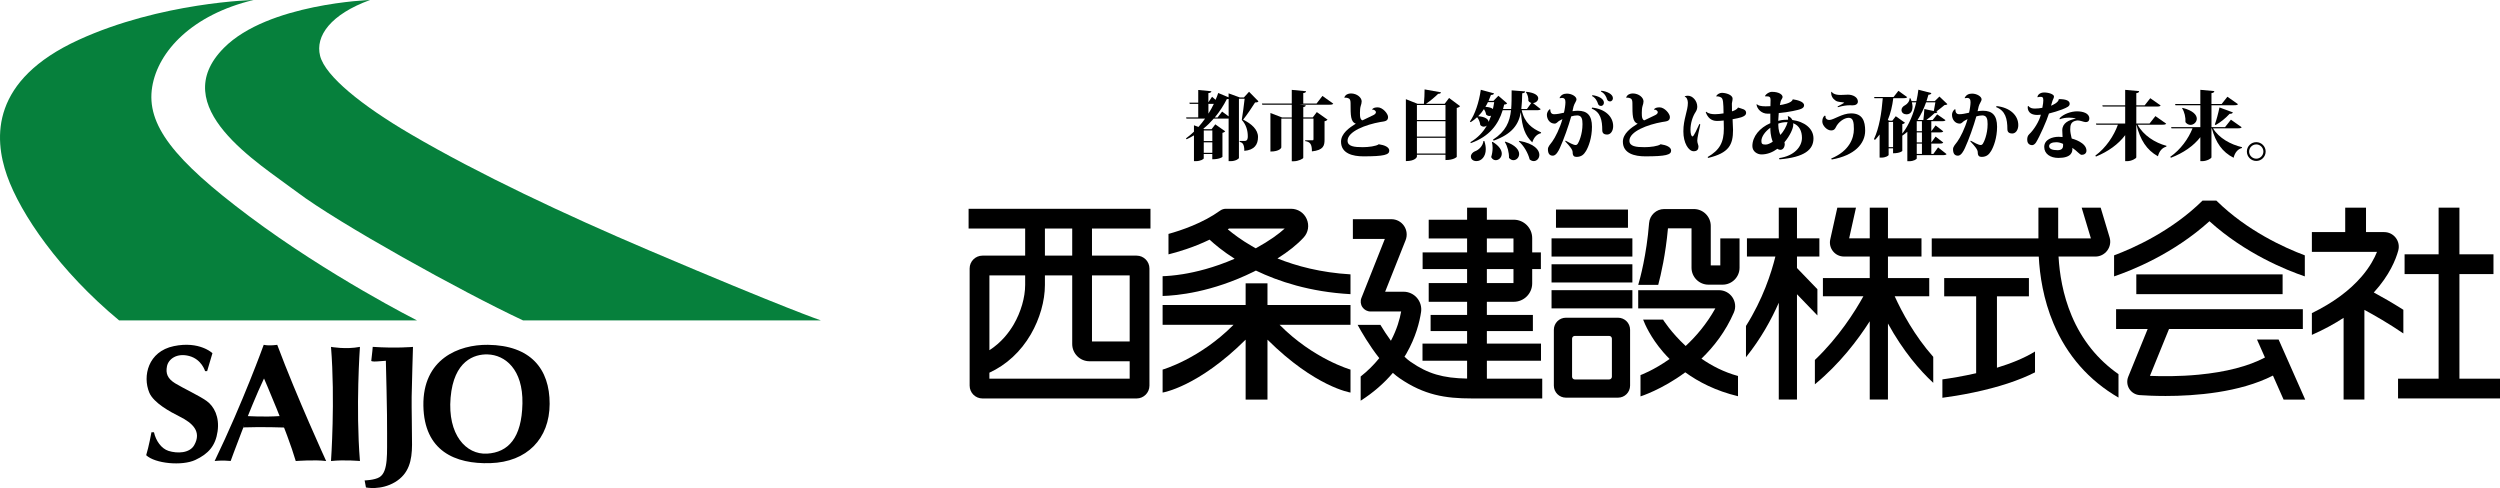
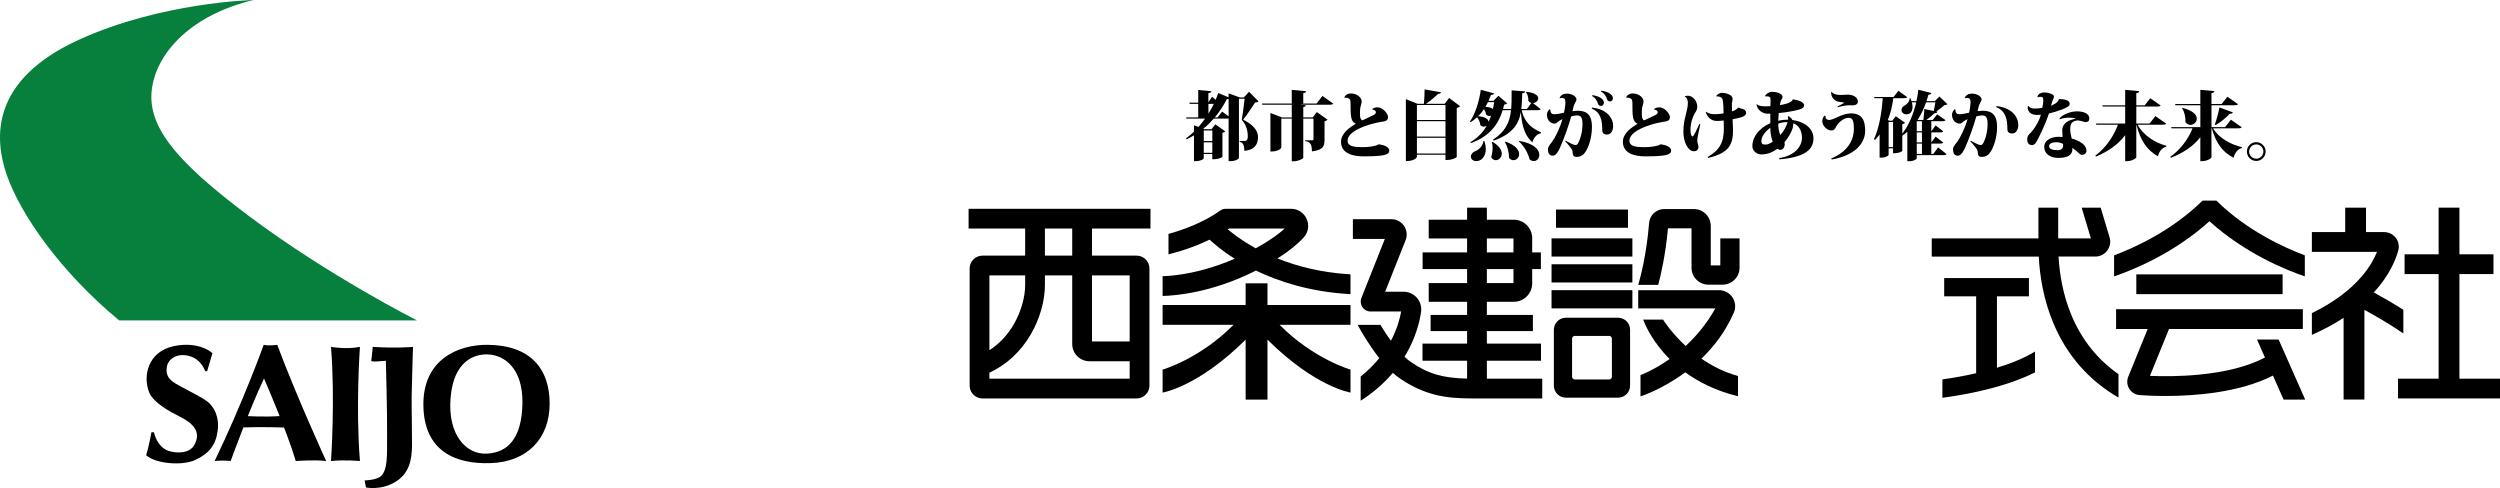
<svg xmlns="http://www.w3.org/2000/svg" id="_レイヤー_2" data-name="レイヤー 2" viewBox="0 0 184.252 35.969">
  <defs>
    <style>
      .cls-1, .cls-2 {
        stroke-width: 0px;
      }

      .cls-2 {
        fill: #06803c;
      }
    </style>
  </defs>
  <g id="_レイヤー_1-2" data-name="レイヤー 1">
    <g>
      <g>
        <path class="cls-1" d="M10.773,33.55c.189-.597.39-1.694.39-1.694h.184c.141.641.551,1.21,1.072,1.375.656.208,1.56.172,1.895-.422.567-1.005-.129-1.636-1.061-2.101-.708-.353-1.936-1.015-2.252-1.776-.503-1.21-.091-3.026,1.808-3.422s2.848.52,2.848.52l-.39,1.321h-.152s-.248-.865-1.166-1.112-1.538.226-1.643.755.038.909.601,1.256,1.761.904,2.317,1.299.964,1.182.812,2.245-.676,1.656-1.646,2.108c-.97.451-2.96.27-3.617-.353Z" />
        <path class="cls-1" d="M15.819,33.978s.543-.073,1.182-.004c0,0,1.373-3.796,2.457-6.081,0,0,1.701,3.902,2.339,6.085,0,0,1.429-.108,2.241,0,0,0-2.162-4.708-3.606-8.565,0,0-.583.094-.996,0,0,0-1.52,4.22-3.617,8.565Z" />
        <path class="cls-1" d="M18.192,30.662s1.254.086,2.49,0l.285.847s-1.625-.061-3.052-.009l.277-.839Z" />
        <path class="cls-1" d="M24.395,25.565s1.088.203,2.133,0c0,0-.321,4.449,0,8.413,0,0-1.135-.108-2.133,0,0,0,.316-4.509,0-8.413Z" />
        <path class="cls-1" d="M27.47,25.565s-.034.466-.108,1.039c0,0,.084.065.453.032s.623-.047.623-.047c0,0,.109,4.08.091,5.352-.019,1.376.116,2.81-.558,3.226-.362.223-1.097.24-1.097.24l.097.52s1.095.23,2.137-.391c1.041-.62,1.254-1.613,1.259-2.756.004-.968-.039-2.706-.028-3.528s.098-3.685.098-3.685c0,0-1.254.113-2.967-.003Z" />
        <path class="cls-1" d="M40.509,29.763c-.007,2.577-1.67,4.287-4.372,4.371-2.606.081-4.875-.904-4.933-4.224-.06-3.459,2.612-4.522,4.756-4.497,3.147.037,4.556,1.773,4.549,4.35ZM35.942,26.12c-.977-.029-2.501.461-2.733,3.185s1.134,4.218,2.69,4.128c1.556-.09,2.556-1.153,2.605-3.695.049-2.525-1.282-3.579-2.562-3.617Z" />
      </g>
      <g>
        <path class="cls-2" d="M8.781,23.616h21.957s-6.471-3.26-12.385-7.688c-5.564-4.166-7.591-6.751-7.136-9.529.43-2.626,2.955-5.323,7.471-6.399,0,0-6.822.154-12.907,2.945C-.655,5.898-.476,10.127.519,12.95s3.874,7.026,8.262,10.666Z" />
-         <path class="cls-2" d="M38.55,23.616h21.957s-2.513-.839-12.701-5.176c-6.128-2.609-12.514-5.606-17.563-8.565-3.552-2.082-6.271-4.257-6.652-5.759-.371-1.465.788-3.063,3.685-4.117,0,0-7.511.258-10.763,3.519-4.346,4.358,2.553,8.505,5.371,10.633,3.029,2.288,12.106,7.328,16.667,9.464Z" />
      </g>
      <g>
        <path class="cls-1" d="M152.688,23.28c-.664-1.569-.902-3.138-.972-4.371h2.709c.351,0,.673-.162.882-.443.21-.282.272-.636.171-.972l-.657-2.189h-1.401l.68,2.263h-2.41v-2.263h-1.457v2.263h-7.863v1.342h7.888c.071,1.375.333,3.151,1.089,4.939.995,2.353,2.604,4.185,4.787,5.454v-1.727c-1.536-1.074-2.693-2.513-3.446-4.294Z" />
        <path class="cls-1" d="M126.788,19.561h-.704v-2.91c0-.686-.558-1.244-1.244-1.244h-2.191c-.576,0-1.063.45-1.109,1.024-.19,2.383-.667,4.111-.802,4.563h1.474c.203-.758.543-2.237.718-4.168h1.736v2.905c0,.689.56,1.249,1.249,1.249h1.042c.689,0,1.249-.56,1.249-1.249v-2.163h-1.418v1.994Z" />
        <path class="cls-1" d="M71.386,16.844h4.169v1.996h-3.146c-.521,0-.946.424-.946.946v8.635c0,.521.424.946.946.946h11.36c.521,0,.946-.424.946-.946v-8.635c0-.521-.424-.946-.946-.946h-3.289v-1.996h4.311v-1.457h-13.405v1.457ZM75.555,20.296v.708c0,.911-.314,1.995-.839,2.9-.344.593-.917,1.343-1.796,1.908v-5.516h2.635ZM72.919,27.909v-.441c1.259-.581,2.313-1.551,3.056-2.832.658-1.135,1.036-2.458,1.036-3.631v-.708h2.012v5.056c0,.701.57,1.272,1.272,1.272h2.963v1.285h-10.338ZM83.258,20.296v4.871h-2.778v-4.871h2.778ZM79.023,18.84h-2.012v-1.996h2.012v1.996Z" />
        <rect class="cls-1" x="114.677" y="15.444" width="5.306" height="1.342" />
        <rect class="cls-1" x="114.35" y="17.567" width="5.958" height="1.342" />
        <rect class="cls-1" x="114.35" y="19.477" width="5.958" height="1.342" />
        <rect class="cls-1" x="114.35" y="21.386" width="5.958" height="1.342" />
        <path class="cls-1" d="M119.251,23.416h-3.843c-.49,0-.888.398-.888.888v4.116c0,.49.398.888.888.888h3.843c.49,0,.888-.398.888-.888v-4.116c0-.49-.398-.888-.888-.888ZM118.798,27.765c0,.111-.09.201-.201.201h-2.533c-.111,0-.201-.09-.201-.201v-2.807c0-.111.09-.201.201-.201h2.533c.111,0,.201.09.201.201v2.807Z" />
        <path class="cls-1" d="M93.414,20.882h-1.61v1.599h-6.119v1.457h5.227c-2.498,2.524-5.227,3.301-5.227,3.301v1.693s2.601-.405,6.119-3.899v4.417h1.61v-4.417c3.517,3.495,6.119,3.899,6.119,3.899v-1.693s-2.729-.777-5.227-3.301h5.227v-1.457h-6.119v-1.599Z" />
        <path class="cls-1" d="M109.583,26.588h3.99v-1.265h-3.99v-.925h3.392v-1.188h-3.392v-.968h1.983c.749,0,1.358-.609,1.358-1.358v-1.053h.64v-1.227h-.64v-1.053c0-.749-.609-1.358-1.358-1.358h-1.983v-.889h-1.457v.889h-2.829v1.38h2.829v1.031h-3.278v1.227h3.278v1.031h-2.829v1.38h2.829v.968h-2.689v1.188h2.689v.925h-3.287v1.265h3.287v1.314c-1.797-.034-2.882-.356-4.145-1.222-.15-.103-.308-.235-.47-.389.045-.074.093-.146.137-.222.7-1.22.977-2.343,1.086-3.07.056-.376-.054-.757-.302-1.045-.248-.288-.609-.453-.989-.453h-1.357l1.509-3.8c.138-.348.095-.741-.115-1.051-.21-.31-.559-.495-.934-.495h-2.838v1.457h2.355l-1.726,4.349c-.089.224-.061.478.074.678.136.2.361.319.603.319h2.252c-.098.551-.31,1.317-.755,2.157-.134-.184-.269-.378-.406-.586-.135-.206-.258-.404-.368-.585h-1.679c.26.479.85,1.508,1.596,2.451-.398.489-.851.945-1.372,1.354v1.784c.922-.589,1.714-1.276,2.373-2.052.165.149.334.284.505.401,1.802,1.236,3.362,1.484,5.295,1.484h5.209v-1.457h-4.08v-1.321ZM109.583,17.573h1.961v1.031h-1.961v-1.031ZM109.583,19.83h1.961v1.031h-1.961v-1.031Z" />
-         <path class="cls-1" d="M142.187,21.838v-1.342h-3.043v-1.588h2.471v-1.342h-2.471v-2.263h-1.342v2.263h-1.518l.504-2.263h-1.375l-.522,2.343c-.069.308.005.627.203.873.198.247.492.388.808.388h1.899v1.588h-3.451v1.342h2.982c-.626,1.132-1.814,3.014-3.574,4.693v1.793c1.824-1.5,3.162-3.264,4.043-4.645v5.769h1.342v-5.605c1.127,2.046,2.34,3.449,3.339,4.374v-1.916c-1.384-1.562-2.314-3.306-2.841-4.463h2.546Z" />
        <rect class="cls-1" x="157.448" y="20.222" width="10.782" height="1.457" />
        <path class="cls-1" d="M147.178,21.838h2.355v-1.342h-6.244v1.342h2.355v5.669c-.978.224-1.871.369-2.488.455v1.355c.554-.073,1.372-.197,2.306-.394,1.822-.384,3.337-.881,4.52-1.481v-1.536c-.808.5-1.803.891-2.805,1.196v-5.264Z" />
        <polygon class="cls-1" points="181.262 27.909 181.262 20.2 183.771 20.2 183.771 18.743 181.262 18.743 181.262 15.304 179.728 15.304 179.728 18.743 177.22 18.743 177.22 20.2 179.728 20.2 179.728 27.909 176.738 27.909 176.738 29.365 184.252 29.365 184.252 27.909 181.262 27.909" />
        <path class="cls-1" d="M96.082,17.503c.342-.376.427-.898.222-1.363-.205-.465-.649-.753-1.157-.753h-4.799c-.153,0-.302.048-.426.138-1.274.919-2.868,1.456-3.804,1.715v1.507c.649-.161,1.821-.5,3.03-1.085.377.351.99.864,1.845,1.408-1.544.671-2.899.988-3.812,1.135-.655.106-1.171.141-1.496.151v1.458c1.024-.027,3.621-.261,6.713-1.79.056-.028.107-.055.162-.083,1.647.795,3.98,1.576,6.972,1.739v-1.459c-2.193-.129-3.989-.614-5.382-1.172.814-.514,1.462-1.032,1.932-1.548ZM90.578,16.844h4.105c-.423.387-1.094.886-2.132,1.457-.106-.058-.208-.115-.305-.172-.769-.447-1.35-.885-1.757-1.228.029-.02.06-.038.089-.058Z" />
        <path class="cls-1" d="M127.789,23.026c.158-.363.113-.781-.107-1.111-.22-.331-.589-.528-.987-.528h-5.958v1.342h5.685c-.645,1.152-1.422,2.062-2.187,2.77-1.091-1.01-1.667-1.943-1.667-1.943h-1.468c.117.31.538,1.306,1.482,2.399.14.162.297.33.469.502-1.198.849-2.145,1.187-2.145,1.187v1.57s1.571-.492,3.299-1.774c.97.705,2.243,1.367,3.887,1.762v-1.492c-1.04-.283-1.938-.754-2.694-1.278.914-.879,1.781-1.998,2.392-3.405Z" />
        <polygon class="cls-1" points="132.598 27.544 132.598 27.537 132.594 27.54 132.598 27.544" />
        <path class="cls-1" d="M169.867,20.37v-1.55c-1.48-.555-4.253-1.804-6.518-4.034h-1.022c-2.265,2.23-5.038,3.48-6.518,4.034v1.55c1.327-.45,4.374-1.665,7.029-4.065,2.655,2.4,5.702,3.615,7.029,4.065Z" />
        <path class="cls-1" d="M166.342,25.024l.587,1.325c-1.228.646-2.868,1.071-4.885,1.265-1.436.138-2.755.123-3.592.088l1.406-3.455h9.863v-1.457h-13.764v1.457h2.328l-1.432,3.519c-.119.291-.09.625.076.892.166.267.453.439.766.462.414.029,1.084.064,1.909.064,2.186,0,5.455-.25,7.914-1.504l.784,1.77h1.593l-1.959-4.425h-1.593Z" />
        <path class="cls-1" d="M177.129,24.576v-1.745c-.834-.53-1.599-.964-2.178-1.275,1.168-1.276,1.628-2.449,1.803-3.093.088-.326.021-.666-.184-.935-.205-.268-.517-.422-.855-.422h-1.338v-1.802h-1.533v1.802h-2.457v1.457h4.8c-.186.466-.522,1.105-1.122,1.806-.894,1.044-2.129,1.953-3.678,2.708v1.605c.898-.396,1.671-.821,2.338-1.257v6.023h1.533v-6.61c.733.395,1.785.996,2.873,1.738Z" />
-         <path class="cls-1" d="M133.944,23.248v-1.933l-1.505-1.561v-.846h1.651v-1.342h-1.651v-2.263h-1.342v2.263h-2.346v1.342h2.096c-.3,1.217-.924,3.146-2.167,5.116v2.304c1.105-1.373,1.878-2.79,2.417-4.016v7.136h1.342v-7.762l1.505,1.561Z" />
      </g>
      <g>
        <path class="cls-1" d="M92.058,6.765l.692.704c-.039.061-.117.083-.249.083-.199.321-.598.914-.881,1.268.615.299,1.096.731,1.096,1.274,0,.554-.255.958-1.008,1.025,0-.548-.172-.615-.349-.665v-.066h.382c.222,0,.222-.238.222-.349,0-.41-.117-.848-.443-1.202.066-.377.161-1.124.211-1.562h-.421v4.365c0,.055-.227.238-.621.238h-.139v-3.14c-.039.005-.083.005-.139.005h-.958c-.227.26-.482.515-.77.748l.089.033h.52l.277-.36.731.515c-.033.039-.099.088-.205.111v1.772c0,.011-.205.177-.748.177v-.388h-.631v.321c0,.05-.222.205-.587.205h-.133v-1.9c-.172.105-.354.199-.543.288l-.044-.067c.205-.15.404-.315.587-.493v-.471l.332.122c.177-.194.338-.404.487-.615h-1.374l-.022-.088h.892v-.997h-.626l-.028-.089h.654v-.936l.969.094c-.011.072-.061.117-.222.139v.676l.272-.41.26.227c.078-.172.139-.343.194-.504l.764.321v-.293l.837.305h.288l.382-.421ZM89.35,9.613h-.631v.786h.631v-.786ZM88.718,11.263h.631v-.775h-.631v.775ZM89.062,8.377c.15-.238.283-.482.399-.72h-.399v.72ZM90.07,8.223l.482.354v-1.285c-.039.011-.088.017-.133.011-.222.438-.515.903-.886,1.352h.205l.332-.432Z" />
        <path class="cls-1" d="M97.465,7.07l.798.57c-.044.061-.117.077-.277.077h-2.238l.488.044c-.011.066-.044.111-.183.128v.764h.698l.299-.393.792.559c-.039.044-.105.094-.222.116v1.352c0,.449-.077.775-.931.87,0-.521-.116-.698-.498-.759v-.061h.559c.039,0,.055-.022.055-.077v-1.518h-.753v2.886c0,.072-.377.255-.687.255h-.161v-3.141h-.77v2.127c0,.022-.122.299-.803.299v-2.841l.853.327h.72v-.936h-2.171l-.028-.088h2.199v-1.008l1.052.1c-.006.077-.055.116-.205.138v.77h.98l.432-.559Z" />
        <path class="cls-1" d="M101.127,8.062c.061-.105.216-.15.416-.15.36,0,.759.465.759.715,0,.321-.277.316-.57.365-1.063.188-2.415.692-2.415,1.379,0,.421.493.476,1.125.476.404,0,.997-.072,1.174-.216.426.061.775.21.775.471,0,.305-.377.421-1.905.421-.776,0-1.651-.205-1.651-1.08,0-.599.603-1.03,1.091-1.33-.388-.128-.388-.615-.388-1.501,0-.155-.022-.304-.128-.354-.083-.039-.155-.061-.227-.061-.028,0-.055.005-.083.011l-.017-.033c.072-.205.288-.288.482-.288.46.006.792.31.792.587,0,.106-.033.216-.072.338-.044.138-.055.338-.055.509,0,.083,0,.166.006.227.011.15.072.31.183.321.189-.094.515-.255.704-.338.166-.072.282-.144.282-.26,0-.105-.139-.205-.266-.188l-.011-.022Z" />
        <path class="cls-1" d="M106.799,7.22l.809.604c-.039.05-.117.105-.244.133v3.606c0,.011-.216.233-.831.233v-.394h-2.105v.144c0,.033-.122.327-.814.327v-4.564l.864.343h.465c.033-.321.05-.764.05-1.063l1.208.216c-.017.072-.061.11-.211.11-.216.216-.554.51-.897.737h1.379l.327-.432ZM106.533,7.741h-2.105v1.102h2.105v-1.102ZM106.533,8.932h-2.105v1.135h2.105v-1.135ZM104.428,11.313h2.105v-1.158h-2.105v1.158Z" />
        <path class="cls-1" d="M113.551,8.045c-.044.061-.122.077-.271.077h-1.13c.21.947.781,1.352,1.429,1.634l-.006.061c-.299.066-.526.304-.643.676-.526-.51-.742-1.074-.842-2.21h-.005c-.161.881-.621,1.59-2,2.083l-.05-.072c.947-.61,1.241-1.319,1.329-2.171h-.615c-.321,1.058-.975,1.933-2.348,2.426l-.028-.072c.537-.316.93-.731,1.207-1.218h-.005c-.061.05-.139.077-.216.077-.088,0-.183-.039-.26-.122-.017-.194-.106-.421-.233-.576-.144.139-.305.26-.471.365l-.061-.044c.36-.504.676-1.413.803-2.343l.975.266c-.022.072-.077.116-.227.116-.055.155-.117.299-.177.438h.36l.366-.377.642.554c-.039.061-.088.083-.216.094-.022.111-.05.222-.083.327h.599c.033-.36.033-.914.033-1.374l.997.077c-.011.078-.05.117-.216.139-.011.41-.022.798-.066,1.158h.415l.321-.449c-.078-.017-.155-.066-.216-.15.011-.222-.055-.487-.183-.643l.033-.028c.654.072.875.288.875.482,0,.183-.188.343-.388.349l.57.449ZM109.397,10.394c.077.227.105.427.105.604,0,.548-.327.875-.687.875-.222,0-.41-.117-.41-.338,0-.166.128-.305.283-.377.282-.094.603-.388.642-.764h.067ZM109.713,8.987c.067-.15.128-.304.183-.46-.039.017-.077.022-.122.022-.083,0-.172-.033-.249-.111-.017-.133-.077-.277-.155-.399-.128.199-.271.371-.427.526.559.044.759.244.77.421ZM109.663,7.525c-.055.122-.122.238-.188.349.282.017.46.077.554.161.039-.166.066-.338.094-.509h-.46ZM110.017,10.46c.493.305.665.615.665.864,0,.282-.221.482-.443.482-.128,0-.255-.066-.338-.227.066-.205.105-.449.105-.676,0-.155-.017-.305-.05-.427l.061-.017ZM110.948,10.438c.759.255,1.014.626,1.014.914,0,.26-.2.454-.421.454-.111,0-.227-.05-.327-.172.011-.382-.111-.87-.31-1.169l.044-.028ZM111.973,10.383c1.119.199,1.479.67,1.479,1.03,0,.26-.188.46-.415.46-.094,0-.2-.039-.299-.122-.117-.465-.427-1.014-.798-1.33l.033-.039Z" />
        <path class="cls-1" d="M115.895,8.195c.122-.017.266-.033.393-.033.687,0,1.041.338,1.041,1.18,0,.831-.26,1.485-.438,1.784-.161.266-.338.432-.698.438-.183,0-.288-.083-.288-.338,0-.194-.188-.426-.548-.808l.028-.05c.238.133.576.321.737.321.055,0,.11-.022.166-.106.067-.099.343-.665.343-1.434,0-.371-.055-.643-.393-.643-.122,0-.316.033-.438.072-.199.709-.554,1.717-.842,2.337-.089.199-.277.559-.51.559-.271,0-.365-.188-.365-.487,0-.183.194-.382.316-.548.21-.282.57-.997.753-1.662-.066.028-.189.1-.255.139-.088.05-.172.194-.321.194-.343,0-.57-.305-.57-.654,0-.166.105-.327.205-.404l.044.006c.006.199.055.36.288.36.205,0,.46-.05.72-.111.055-.205.11-.581.11-.77,0-.194-.055-.321-.255-.321-.044,0-.1.011-.161.022l-.017-.017c.1-.222.288-.321.543-.321.36,0,.704.216.704.421,0,.144-.155.293-.216.532l-.078.343ZM117.335,7.929c.975.1,1.562.676,1.556,1.374,0,.343-.183.615-.449.615-.15-.005-.354-.044-.354-.316,0-.737-.122-1.34-.775-1.595l.022-.077ZM117.363,7.015c.426.05.847.26.847.548,0,.122-.072.244-.221.244-.106,0-.189-.066-.216-.161-.05-.166-.172-.438-.443-.57l.033-.061ZM118.021,6.688c.432.044.853.26.853.548,0,.111-.072.238-.216.238-.117,0-.194-.072-.222-.166-.044-.172-.177-.432-.449-.565l.033-.055Z" />
        <path class="cls-1" d="M121.899,8.062c.061-.105.216-.15.416-.15.36,0,.759.465.759.715,0,.321-.277.316-.57.365-1.063.188-2.415.692-2.415,1.379,0,.421.493.476,1.125.476.404,0,.997-.072,1.174-.216.426.061.775.21.775.471,0,.305-.377.421-1.905.421-.776,0-1.651-.205-1.651-1.08,0-.599.603-1.03,1.091-1.33-.388-.128-.388-.615-.388-1.501,0-.155-.022-.304-.128-.354-.083-.039-.155-.061-.227-.061-.028,0-.055.005-.083.011l-.017-.033c.072-.205.288-.288.482-.288.46.006.792.31.792.587,0,.106-.033.216-.072.338-.044.138-.055.338-.055.509,0,.083,0,.166.006.227.011.15.072.31.183.321.189-.094.515-.255.704-.338.166-.072.282-.144.282-.26,0-.105-.139-.205-.266-.188l-.011-.022Z" />
        <path class="cls-1" d="M125.312,9.175c-.105.498-.222.986-.222,1.191,0,.172.089.327.089.432,0,.188-.072.349-.354.349-.382,0-.764-.626-.759-1.462-.005-.903.332-1.506.332-2.11,0-.199-.089-.421-.222-.438l-.006-.033c.067-.039.172-.05.227-.05.36,0,.692.388.692.803,0,.133-.033.266-.122.399-.227.338-.377.842-.377,1.307,0,.266.055.493.155.493.089,0,.354-.598.504-.925l.061.044ZM127.644,7.779c0,.139,0,.299.005.427.072-.022.366-.111.443-.283.299.106.587.122.598.382,0,.177-.133.26-.354.338-.128.044-.388.099-.643.144.011.26.033.632.033.792,0,1.091-.299,1.695-1.834,2.061l-.039-.066c.892-.515,1.196-1.08,1.196-2.099,0-.083-.011-.499-.011-.593-.188.022-.365.033-.498.033-.427-.006-.676-.244-.826-.643l.033-.039c.194.166.454.183.659.183.177,0,.405-.022.621-.061-.011-.787-.028-1.08-.177-1.169-.105-.061-.222-.095-.349-.078l-.011-.022c.055-.139.266-.244.41-.244.277,0,.792.133.792.432,0,.15-.044.244-.05.343v.161Z" />
        <path class="cls-1" d="M132.136,7.32c.294.044.826.161.826.438,0,.238-.266.31-.831.426-.327.067-.687.117-1.036.15-.016.161-.028.366-.039.571.321-.083.559-.083.726-.083.006-.089,0-.172-.022-.249l.016-.017c.15.055.26.155.321.288.875.117,1.557.615,1.557,1.357,0,.831-.654,1.385-2.504,1.545l-.028-.094c1.119-.161,1.678-.837,1.684-1.484,0-.498-.188-.914-.648-1.085,0,.039.006.077.006.116,0,.26-.238.803-.648,1.285.011.044.022.094.022.139,0,.138-.077.421-.327.421-.072,0-.15-.028-.216-.078-.338.244-.726.416-1.174.416-.299,0-.67-.211-.67-.615,0-.709.543-1.352,1.324-1.689v-.703c-.066,0-.133.005-.199.005-.454,0-.781-.349-.82-.681l.028-.017c.088.1.304.155.637.155.116,0,.238-.006.36-.011.005-.15.011-.377.011-.454,0-.227-.066-.288-.399-.271l-.011-.022c.083-.172.321-.31.509-.31.526,0,.787.205.787.382,0,.094-.117.211-.139.31-.022.094-.039.177-.061.282.166-.017.886-.139.942-.41l.017-.011ZM130.142,10.654c.133,0,.321-.083.51-.21-.177-.454-.177-.87-.177-1.03-.399.288-.659.67-.659.975,0,.216.066.266.327.266ZM131.062,9.109c0,.183,0,.515.155.836.238-.249.449-.643.532-.936-.028,0-.055-.006-.078-.006-.21,0-.421.039-.609.106Z" />
        <path class="cls-1" d="M134.546,8.555c-.006.017-.006.039-.006.055,0,.15.139.233.277.233.327,0,.942-.487,1.606-.487.853,0,1.041.576,1.041,1.279,0,.947-.775,1.828-2.465,2.121l-.039-.072c1.33-.554,1.673-1.485,1.673-2.166,0-.515-.055-.836-.377-.836-.36,0-.781.338-.942.676-.072.15-.144.255-.365.255-.31,0-.643-.371-.643-.648,0-.194.05-.36.188-.449l.05.039ZM135.433,7.846c.094-.044.487-.26.487-.271,0-.006-.006-.011-.017-.017-.128-.044-.432-.016-.62-.144-.216-.144-.343-.36-.321-.626l.033-.028c.039.072.183.238.654.238.188,0,.388-.022.548-.022.366,0,.731.188.731.51,0,.183-.172.277-.377.277l-.227-.005c-.21,0-.471.028-.875.144l-.016-.055Z" />
        <path class="cls-1" d="M142.938,7.115l.587.559c-.044.05-.099.061-.216.072-.155.133-.399.327-.604.477l.083.016c-.016.066-.066.1-.21.1-.15.15-.382.343-.604.504h.465l.332-.416.615.427c-.039.066-.117.078-.26.078h-.787v.737h.006l.31-.427.565.438c-.039.061-.122.077-.26.077h-.621v.737h.006l.31-.427.565.438c-.039.061-.122.077-.26.077h-.621v.764h.15l.349-.482.626.493c-.039.061-.122.077-.266.077h-1.933v.244c0,.05-.21.205-.565.205h-.128v-2.171c-.117.1-.238.2-.371.288v1.125c0,.011-.177.172-.681.172v-.365h-.327v.487c0,.05-.205.199-.543.199h-.122v-1.706c-.105.144-.222.277-.343.404l-.072-.066c.388-.82.565-1.944.648-3.013h-.615l-.022-.089h1.435l.354-.454.648.465c-.039.061-.122.077-.266.077h-.759c-.072.581-.199,1.119-.404,1.612l.133.05h.199l.255-.332.682.482c-.033.039-.1.083-.2.1v.698c.515-.654.837-1.501,1.025-2.304h-.321c.033.122.05.232.05.332,0,.205-.077.554-.443.554-.194,0-.371-.11-.371-.321,0-.155.122-.282.271-.354.15-.083.338-.293.321-.504h.072c.033.072.055.139.077.205h.36c.066-.293.111-.576.144-.842l.958.249c-.022.067-.072.117-.216.122-.044.15-.089.31-.144.471h.61l.343-.338ZM139.194,10.842h.327v-1.856h-.327v1.856ZM141.265,9.668h.382v-.737h-.382v.737ZM141.648,10.493v-.737h-.382v.737h.382ZM141.648,11.346v-.764h-.382v.764h.382ZM141.753,8.843c.033-.249.061-.576.072-.809l.698.15c.039-.194.088-.454.116-.642h-.687c-.15.432-.354.881-.626,1.296l.011.006h.415Z" />
        <path class="cls-1" d="M145.752,8.195c.122-.017.266-.033.393-.033.687,0,1.041.338,1.041,1.18,0,.831-.26,1.485-.438,1.784-.161.266-.338.432-.698.438-.183,0-.288-.083-.288-.338,0-.194-.188-.426-.548-.808l.028-.05c.238.133.576.321.737.321.055,0,.11-.022.166-.106.067-.099.343-.665.343-1.434,0-.371-.055-.643-.393-.643-.122,0-.316.033-.438.072-.199.709-.554,1.717-.842,2.337-.089.199-.277.559-.51.559-.271,0-.365-.188-.365-.487,0-.183.194-.382.316-.548.21-.282.57-.997.753-1.662-.066.028-.189.1-.255.139-.088.05-.172.194-.321.194-.343,0-.57-.305-.57-.654,0-.166.105-.327.205-.404l.044.006c.006.199.055.36.288.36.205,0,.46-.05.72-.111.055-.205.11-.581.11-.77,0-.194-.055-.321-.255-.321-.044,0-.1.011-.161.022l-.017-.017c.1-.222.288-.321.543-.321.36,0,.704.216.704.421,0,.144-.155.293-.216.532l-.078.343ZM147.143,7.818c1.003.105,1.612.692,1.606,1.407,0,.343-.183.615-.449.615-.15-.006-.354-.044-.354-.316,0-.764-.144-1.363-.825-1.628l.022-.078Z" />
        <path class="cls-1" d="M149.497,7.807c.111.161.282.194.482.194.144,0,.405-.022.543-.055.055-.255.072-.454.072-.559,0-.249-.088-.249-.244-.249-.05,0-.105.006-.172.033l-.017-.028c.033-.2.244-.327.493-.327.36,0,.726.139.726.293,0,.139-.089.216-.128.382-.017.072-.061.205-.089.299.083-.028.559-.233.576-.487.598,0,.798.15.798.343,0,.183-.166.266-.559.421-.227.088-.72.244-.969.299-.15.504-.687,1.706-.953,2.133-.072.11-.183.199-.283.199-.077,0-.365-.028-.365-.399,0-.116.011-.282.144-.404.349-.321.748-.969.859-1.44-.028.006-.177.017-.255.017-.781,0-.714-.581-.709-.631l.05-.033ZM152.97,8.732c-.116-.039-.282-.061-.465-.061-.233,0-.487.033-.703.122l-.006-.083c.294-.316.853-.504,1.279-.504s.909.133.909.521c0,.083-.017.271-.266.271-.017,0-.033-.006-.055-.006-.111-.011-.349-.116-.537-.116-.022,0-.044.005-.061.005-.454.066-.487.354-.487.67,0,.155.044.399.083.548l.028.111c.105.028,1.085.293,1.085.897,0,.199-.166.305-.349.305-.144.005-.354-.299-.692-.515.033.31-.072.742-1.03.742-.592,0-1.041-.299-1.041-.809,0-.554.599-.748,1.063-.748.1,0,.2.011.288.017-.011-.139-.022-.36-.022-.504.011-.532.476-.748.991-.848l-.011-.017ZM152.051,10.604c-.177-.077-.327-.122-.504-.122-.321,0-.526.105-.526.288,0,.205.233.299.626.299.31,0,.404-.15.404-.343v-.122Z" />
        <path class="cls-1" d="M159.651,9.114c-.044.061-.116.077-.277.077h-1.833c.421.781,1.285,1.335,2.133,1.557l-.017.061c-.294.077-.521.327-.615.709-.831-.46-1.307-1.208-1.584-2.327h-.011v2.404c0,.083-.354.282-.665.282h-.155v-1.916c-.504.67-1.241,1.202-2.155,1.579l-.044-.072c.775-.565,1.368-1.457,1.662-2.276h-1.59l-.028-.088h2.155v-1.252h-1.656l-.028-.089h1.684v-1.141l1.03.094c-.011.083-.05.128-.21.15v.897h.615l.415-.526.764.537c-.039.061-.116.078-.271.078h-1.523v1.252h.975l.432-.548.797.559Z" />
        <path class="cls-1" d="M165.213,9.38c-.039.061-.111.077-.272.077h-1.839c.427.715,1.296,1.196,2.138,1.39l-.011.061c-.293.078-.521.332-.609.72-.837-.421-1.318-1.119-1.606-2.171h-.028v2.138c0,.083-.354.282-.665.282h-.155v-1.767c-.504.648-1.246,1.163-2.171,1.518l-.044-.072c.753-.521,1.341-1.335,1.64-2.099h-1.551l-.028-.089h2.155v-1.612h-1.834l-.028-.089h1.861v-1.047l1.03.094c-.011.083-.05.128-.21.15v.803h.748l.427-.537.781.548c-.044.061-.116.078-.277.078h-1.678v1.612h1.002l.432-.548.792.559ZM160.859,7.951c.786.2,1.047.526,1.047.798,0,.249-.227.454-.465.454-.133,0-.266-.061-.371-.2.022-.343-.072-.764-.249-1.025l.039-.028ZM164.564,8.283c-.022.066-.088.111-.238.105-.31.338-.682.632-1.03.826l-.061-.039c.11-.294.249-.803.343-1.257l.986.365Z" />
        <path class="cls-1" d="M166.288,10.477c.382,0,.692.31.692.692s-.31.693-.692.693-.692-.31-.692-.693c0-.393.321-.692.692-.692ZM166.814,11.169c0-.288-.238-.526-.526-.526s-.526.238-.526.526.238.526.526.526c.299,0,.526-.249.526-.526Z" />
      </g>
    </g>
  </g>
</svg>